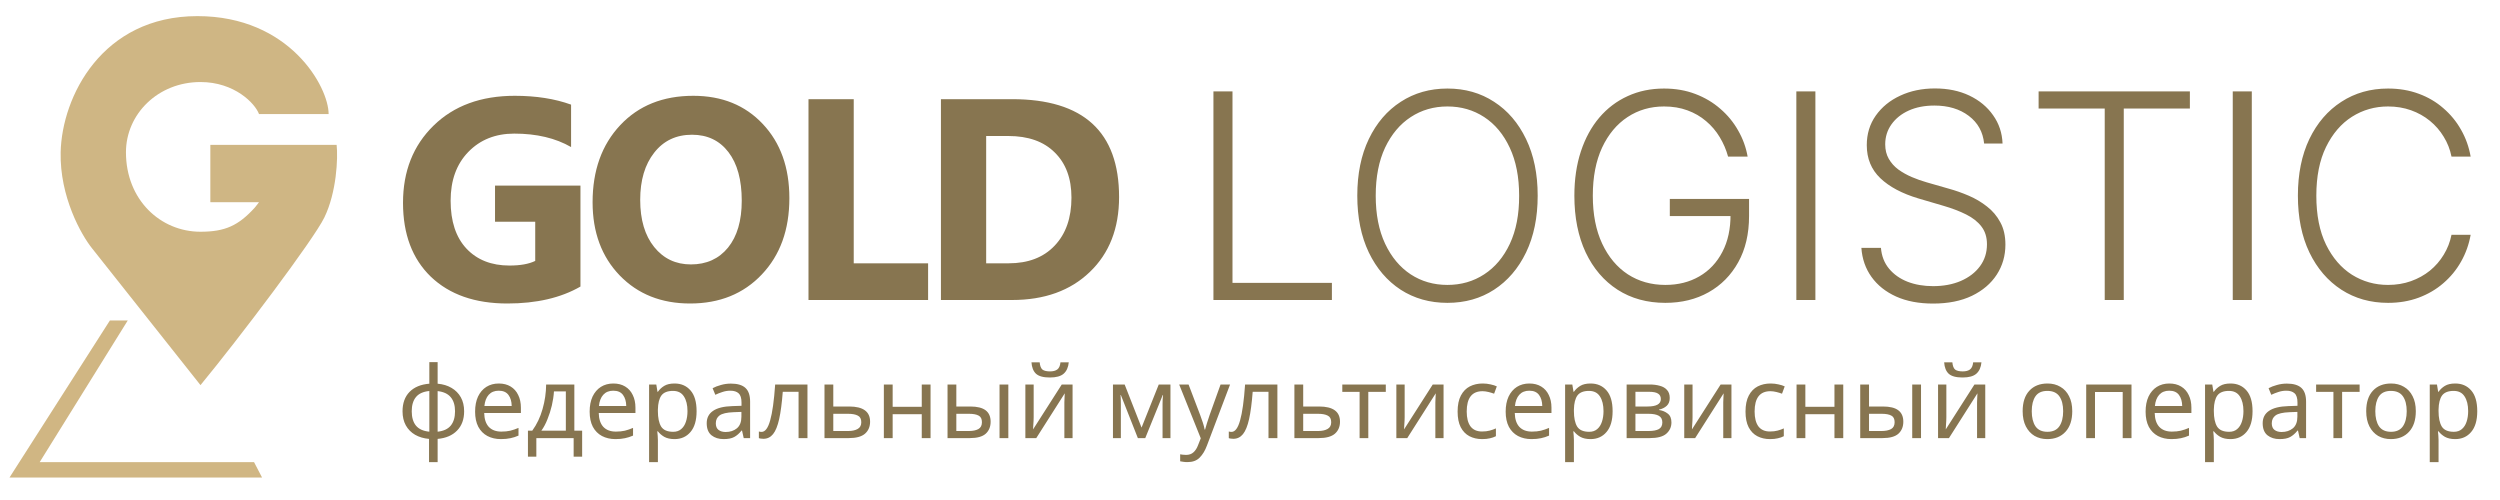
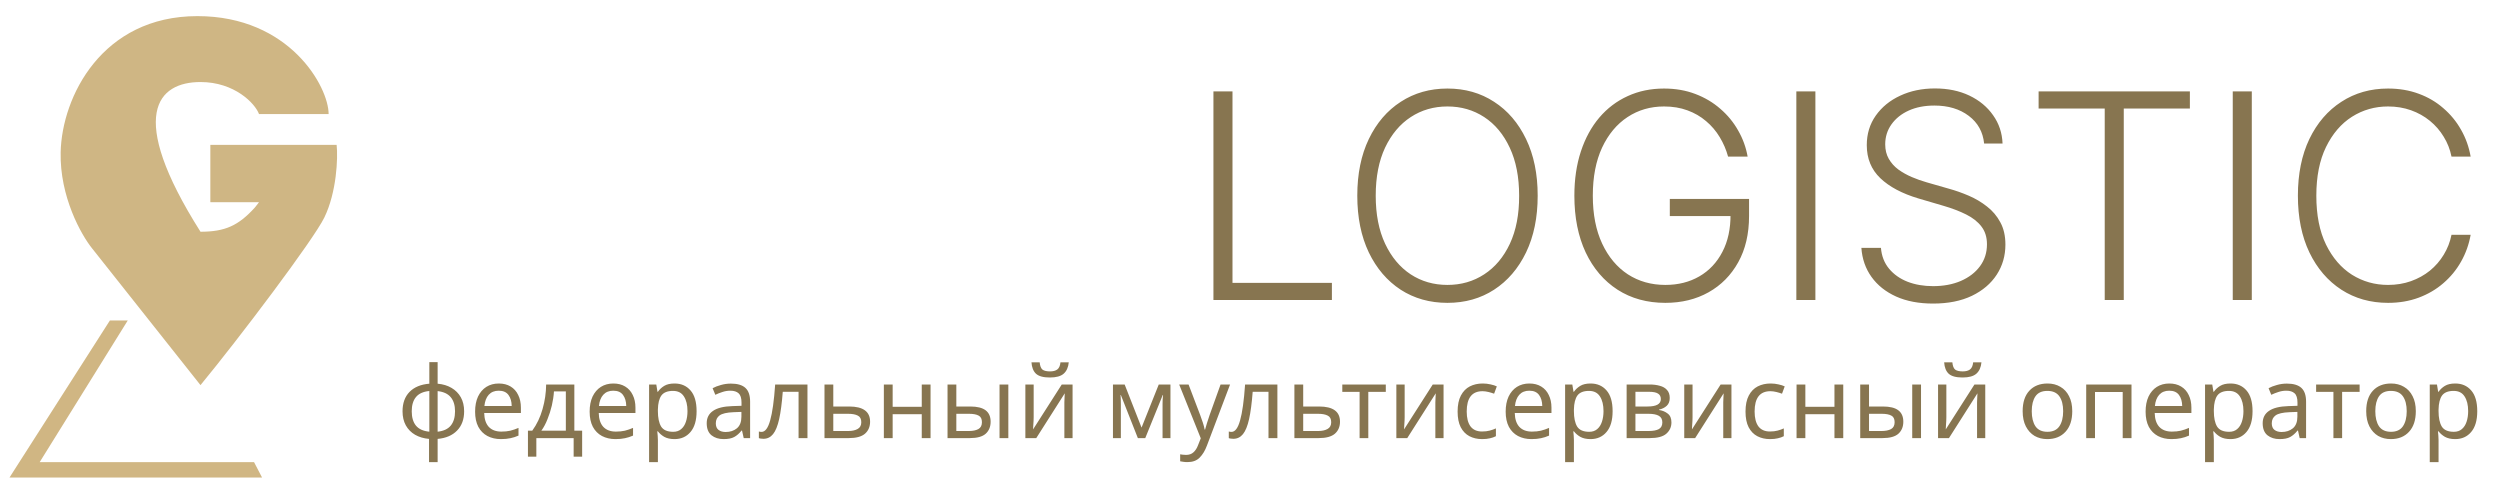
<svg xmlns="http://www.w3.org/2000/svg" width="225" height="45" viewBox="0 0 225 45" fill="none">
  <path d="M3.571 41.592L11.499 28.84H9.892L0.854 42.978H23.586L22.865 41.592H3.571Z" fill="#D0B683" />
-   <path d="M8.287 22.353L18.044 34.661C21.519 30.448 28.213 21.58 29.188 19.581C30.297 17.308 30.427 14.221 30.297 13.039H18.931V18.195H23.311C23.311 18.195 23.031 18.576 22.923 18.694C21.457 20.302 20.262 20.856 18.044 20.856C14.434 20.856 11.336 17.979 11.336 13.704C11.336 10.267 14.219 7.383 18.044 7.383C21.105 7.383 22.96 9.306 23.311 10.267H29.576C29.576 7.827 26.084 1.451 17.767 1.451C9.174 1.451 5.57 8.714 5.459 13.704C5.37 17.696 7.307 21.133 8.287 22.353Z" fill="#CFB684" />
-   <path d="M52.241 25.79C50.476 26.807 48.283 27.315 45.661 27.315C42.754 27.315 40.46 26.513 38.779 24.908C37.107 23.294 36.271 21.076 36.271 18.252C36.271 15.412 37.187 13.097 39.019 11.307C40.85 9.517 43.287 8.622 46.329 8.622C48.245 8.622 49.934 8.887 51.397 9.416V13.235C50.002 12.429 48.296 12.025 46.279 12.025C44.59 12.025 43.212 12.576 42.145 13.677C41.086 14.769 40.556 16.231 40.556 18.063C40.556 19.92 41.031 21.357 41.981 22.374C42.939 23.391 44.229 23.899 45.85 23.899C46.825 23.899 47.598 23.761 48.17 23.483V19.954H44.552V16.702H52.241V25.79ZM62.106 27.315C59.517 27.315 57.408 26.475 55.778 24.794C54.148 23.105 53.333 20.908 53.333 18.202C53.333 15.345 54.16 13.034 55.816 11.269C57.471 9.504 59.665 8.622 62.396 8.622C64.975 8.622 67.059 9.467 68.648 11.156C70.244 12.845 71.043 15.072 71.043 17.836C71.043 20.677 70.215 22.966 68.559 24.706C66.912 26.445 64.761 27.315 62.106 27.315ZM62.282 12.126C60.854 12.126 59.719 12.664 58.879 13.74C58.038 14.807 57.618 16.223 57.618 17.988C57.618 19.777 58.038 21.193 58.879 22.235C59.719 23.277 60.82 23.798 62.181 23.798C63.585 23.798 64.698 23.294 65.522 22.286C66.345 21.269 66.757 19.861 66.757 18.063C66.757 16.189 66.358 14.731 65.559 13.689C64.761 12.647 63.669 12.126 62.282 12.126ZM83.529 27H72.764V8.925H76.836V23.698H83.529V27ZM84.684 27V8.925H91.087C97.507 8.925 100.717 11.861 100.717 17.735C100.717 20.55 99.839 22.798 98.083 24.479C96.335 26.16 94.003 27 91.087 27H84.684ZM88.755 12.24V23.698H90.772C92.537 23.698 93.919 23.168 94.919 22.109C95.927 21.05 96.431 19.609 96.431 17.786C96.431 16.063 95.931 14.71 94.931 13.727C93.94 12.735 92.545 12.24 90.747 12.24H88.755Z" fill="#877550" />
+   <path d="M8.287 22.353L18.044 34.661C21.519 30.448 28.213 21.58 29.188 19.581C30.297 17.308 30.427 14.221 30.297 13.039H18.931V18.195H23.311C23.311 18.195 23.031 18.576 22.923 18.694C21.457 20.302 20.262 20.856 18.044 20.856C11.336 10.267 14.219 7.383 18.044 7.383C21.105 7.383 22.96 9.306 23.311 10.267H29.576C29.576 7.827 26.084 1.451 17.767 1.451C9.174 1.451 5.57 8.714 5.459 13.704C5.37 17.696 7.307 21.133 8.287 22.353Z" fill="#CFB684" />
  <path d="M109.209 27V8.226H110.924V25.46H119.871V27H109.209ZM138.391 17.613C138.391 19.568 138.043 21.27 137.346 22.719C136.649 24.161 135.69 25.28 134.467 26.074C133.251 26.863 131.852 27.257 130.269 27.257C128.686 27.257 127.283 26.863 126.061 26.074C124.845 25.28 123.888 24.161 123.192 22.719C122.501 21.27 122.156 19.568 122.156 17.613C122.156 15.657 122.501 13.958 123.192 12.516C123.888 11.067 124.848 9.949 126.07 9.161C127.292 8.366 128.692 7.969 130.269 7.969C131.852 7.969 133.251 8.366 134.467 9.161C135.69 9.949 136.649 11.067 137.346 12.516C138.043 13.958 138.391 15.657 138.391 17.613ZM136.722 17.613C136.722 15.932 136.441 14.493 135.879 13.295C135.317 12.091 134.55 11.171 133.578 10.536C132.606 9.9 131.503 9.582 130.269 9.582C129.04 9.582 127.94 9.9 126.969 10.536C125.997 11.171 125.227 12.088 124.658 13.286C124.096 14.484 123.815 15.926 123.815 17.613C123.815 19.293 124.096 20.733 124.658 21.93C125.221 23.128 125.988 24.048 126.959 24.69C127.931 25.326 129.034 25.643 130.269 25.643C131.503 25.643 132.606 25.326 133.578 24.69C134.556 24.054 135.326 23.137 135.888 21.94C136.45 20.736 136.729 19.293 136.722 17.613ZM155.527 14.093C155.356 13.469 155.105 12.886 154.775 12.342C154.445 11.792 154.035 11.312 153.547 10.902C153.064 10.487 152.505 10.163 151.869 9.931C151.239 9.698 150.537 9.582 149.761 9.582C148.538 9.582 147.444 9.9 146.479 10.536C145.513 11.171 144.749 12.088 144.187 13.286C143.631 14.484 143.353 15.926 143.353 17.613C143.353 19.293 143.634 20.733 144.196 21.93C144.758 23.128 145.528 24.048 146.506 24.69C147.49 25.326 148.615 25.643 149.88 25.643C151.035 25.643 152.055 25.387 152.942 24.873C153.828 24.36 154.518 23.627 155.013 22.673C155.514 21.72 155.759 20.586 155.747 19.272L156.297 19.446H150.283V17.906H157.415V19.446C157.415 21.047 157.091 22.432 156.443 23.599C155.796 24.766 154.906 25.668 153.776 26.303C152.645 26.939 151.346 27.257 149.88 27.257C148.242 27.257 146.809 26.863 145.58 26.074C144.352 25.28 143.395 24.161 142.711 22.719C142.033 21.27 141.693 19.568 141.693 17.613C141.693 16.14 141.889 14.811 142.28 13.625C142.671 12.439 143.224 11.425 143.939 10.582C144.66 9.738 145.513 9.093 146.497 8.647C147.481 8.195 148.569 7.969 149.761 7.969C150.787 7.969 151.725 8.131 152.575 8.455C153.43 8.779 154.182 9.225 154.83 9.793C155.484 10.355 156.019 11.006 156.434 11.746C156.856 12.479 157.14 13.261 157.287 14.093H155.527ZM163.385 8.226V27H161.671V8.226H163.385ZM178.571 12.919C178.467 11.874 178.005 11.043 177.187 10.426C176.368 9.808 175.338 9.5 174.097 9.5C173.223 9.5 172.453 9.649 171.787 9.949C171.127 10.248 170.608 10.664 170.229 11.196C169.856 11.721 169.669 12.32 169.669 12.992C169.669 13.488 169.776 13.921 169.99 14.294C170.204 14.667 170.491 14.988 170.852 15.257C171.219 15.52 171.622 15.746 172.062 15.935C172.508 16.125 172.957 16.284 173.41 16.412L175.39 16.98C175.989 17.145 176.588 17.356 177.187 17.613C177.785 17.869 178.332 18.193 178.827 18.584C179.329 18.97 179.729 19.443 180.028 20.005C180.334 20.562 180.487 21.231 180.487 22.013C180.487 23.015 180.227 23.917 179.708 24.717C179.188 25.518 178.442 26.154 177.471 26.624C176.499 27.089 175.335 27.321 173.978 27.321C172.701 27.321 171.591 27.11 170.65 26.688C169.709 26.261 168.97 25.671 168.432 24.919C167.894 24.167 167.592 23.296 167.524 22.306H169.284C169.346 23.046 169.59 23.672 170.018 24.186C170.446 24.699 171.002 25.09 171.686 25.359C172.371 25.622 173.135 25.753 173.978 25.753C174.913 25.753 175.744 25.597 176.472 25.286C177.205 24.968 177.779 24.528 178.195 23.966C178.617 23.397 178.827 22.737 178.827 21.985C178.827 21.35 178.662 20.818 178.332 20.39C178.002 19.956 177.541 19.593 176.948 19.299C176.362 19.006 175.68 18.746 174.904 18.52L172.658 17.86C171.185 17.42 170.042 16.812 169.229 16.036C168.417 15.26 168.01 14.27 168.01 13.066C168.01 12.057 168.279 11.171 168.817 10.407C169.361 9.637 170.094 9.038 171.017 8.611C171.946 8.177 172.988 7.96 174.143 7.96C175.31 7.96 176.343 8.174 177.242 8.601C178.14 9.029 178.852 9.619 179.378 10.371C179.909 11.116 180.193 11.966 180.23 12.919H178.571ZM183.475 9.766V8.226H197.089V9.766H191.139V27H189.425V9.766H183.475ZM202.662 8.226V27H200.948V8.226H202.662ZM222.358 14.093H220.635C220.506 13.451 220.274 12.858 219.938 12.314C219.608 11.764 219.192 11.284 218.691 10.875C218.19 10.465 217.622 10.148 216.986 9.921C216.35 9.695 215.663 9.582 214.923 9.582C213.738 9.582 212.656 9.891 211.678 10.508C210.707 11.125 209.927 12.033 209.341 13.231C208.76 14.423 208.47 15.883 208.47 17.613C208.47 19.355 208.76 20.821 209.341 22.013C209.927 23.205 210.707 24.109 211.678 24.727C212.656 25.338 213.738 25.643 214.923 25.643C215.663 25.643 216.35 25.53 216.986 25.304C217.622 25.078 218.19 24.763 218.691 24.36C219.192 23.95 219.608 23.471 219.938 22.921C220.274 22.371 220.506 21.775 220.635 21.133H222.358C222.205 21.995 221.918 22.798 221.496 23.544C221.081 24.283 220.549 24.931 219.901 25.487C219.26 26.044 218.52 26.477 217.683 26.789C216.845 27.101 215.926 27.257 214.923 27.257C213.347 27.257 211.947 26.863 210.725 26.074C209.503 25.28 208.543 24.161 207.846 22.719C207.156 21.277 206.81 19.575 206.81 17.613C206.81 15.651 207.156 13.949 207.846 12.507C208.543 11.064 209.503 9.949 210.725 9.161C211.947 8.366 213.347 7.969 214.923 7.969C215.926 7.969 216.845 8.125 217.683 8.436C218.52 8.742 219.26 9.176 219.901 9.738C220.549 10.294 221.081 10.942 221.496 11.682C221.918 12.421 222.205 13.225 222.358 14.093Z" fill="#877550" />
  <path d="M39.387 34.533C39.867 34.575 40.284 34.701 40.638 34.911C40.998 35.121 41.277 35.403 41.475 35.757C41.673 36.111 41.772 36.531 41.772 37.017C41.772 37.743 41.559 38.322 41.133 38.754C40.713 39.186 40.131 39.435 39.387 39.501V41.589H38.613V39.501C38.139 39.459 37.722 39.336 37.362 39.132C37.002 38.922 36.723 38.64 36.525 38.286C36.327 37.926 36.228 37.503 36.228 37.017C36.228 36.285 36.438 35.703 36.858 35.271C37.284 34.839 37.878 34.593 38.64 34.533V32.589H39.387V34.533ZM38.64 35.19C38.088 35.244 37.686 35.427 37.434 35.739C37.182 36.045 37.056 36.471 37.056 37.017C37.056 37.563 37.182 37.992 37.434 38.304C37.692 38.616 38.094 38.799 38.64 38.853V35.19ZM39.387 38.853C39.927 38.793 40.323 38.607 40.575 38.295C40.827 37.983 40.953 37.557 40.953 37.017C40.953 36.477 40.824 36.054 40.566 35.748C40.314 35.442 39.921 35.259 39.387 35.199V38.853ZM44.892 34.515C45.306 34.515 45.66 34.605 45.954 34.785C46.254 34.965 46.482 35.22 46.638 35.55C46.8 35.874 46.881 36.255 46.881 36.693V37.17H43.578C43.59 37.716 43.728 38.133 43.992 38.421C44.262 38.703 44.637 38.844 45.117 38.844C45.423 38.844 45.693 38.817 45.927 38.763C46.167 38.703 46.413 38.619 46.665 38.511V39.204C46.419 39.312 46.176 39.39 45.936 39.438C45.696 39.492 45.411 39.519 45.081 39.519C44.625 39.519 44.22 39.426 43.866 39.24C43.518 39.054 43.245 38.778 43.047 38.412C42.855 38.04 42.759 37.587 42.759 37.053C42.759 36.525 42.846 36.072 43.02 35.694C43.2 35.316 43.449 35.025 43.767 34.821C44.091 34.617 44.466 34.515 44.892 34.515ZM44.883 35.163C44.505 35.163 44.205 35.286 43.983 35.532C43.767 35.772 43.638 36.108 43.596 36.54H46.053C46.047 36.132 45.951 35.802 45.765 35.55C45.579 35.292 45.285 35.163 44.883 35.163ZM51.691 34.605V38.763H52.393V41.103H51.628V39.429H48.271V41.103H47.515V38.763H47.902C48.316 38.193 48.625 37.545 48.829 36.819C49.039 36.087 49.147 35.349 49.153 34.605H51.691ZM49.855 35.226C49.831 35.634 49.768 36.057 49.666 36.495C49.564 36.927 49.432 37.341 49.27 37.737C49.114 38.133 48.931 38.475 48.721 38.763H50.926V35.226H49.855ZM55.201 34.515C55.615 34.515 55.969 34.605 56.263 34.785C56.563 34.965 56.791 35.22 56.947 35.55C57.109 35.874 57.19 36.255 57.19 36.693V37.17H53.887C53.899 37.716 54.037 38.133 54.301 38.421C54.571 38.703 54.946 38.844 55.426 38.844C55.732 38.844 56.002 38.817 56.236 38.763C56.476 38.703 56.722 38.619 56.974 38.511V39.204C56.728 39.312 56.485 39.39 56.245 39.438C56.005 39.492 55.72 39.519 55.39 39.519C54.934 39.519 54.529 39.426 54.175 39.24C53.827 39.054 53.554 38.778 53.356 38.412C53.164 38.04 53.068 37.587 53.068 37.053C53.068 36.525 53.155 36.072 53.329 35.694C53.509 35.316 53.758 35.025 54.076 34.821C54.4 34.617 54.775 34.515 55.201 34.515ZM55.192 35.163C54.814 35.163 54.514 35.286 54.292 35.532C54.076 35.772 53.947 36.108 53.905 36.54H56.362C56.356 36.132 56.26 35.802 56.074 35.55C55.888 35.292 55.594 35.163 55.192 35.163ZM60.713 34.515C61.307 34.515 61.784 34.722 62.144 35.136C62.51 35.55 62.693 36.174 62.693 37.008C62.693 37.83 62.51 38.454 62.144 38.88C61.784 39.306 61.304 39.519 60.704 39.519C60.332 39.519 60.023 39.45 59.777 39.312C59.537 39.168 59.348 39.003 59.21 38.817H59.156C59.168 38.919 59.18 39.048 59.192 39.204C59.204 39.36 59.21 39.495 59.21 39.609V41.589H58.418V34.605H59.066L59.174 35.262H59.21C59.354 35.052 59.543 34.875 59.777 34.731C60.011 34.587 60.323 34.515 60.713 34.515ZM60.569 35.181C60.077 35.181 59.729 35.319 59.525 35.595C59.327 35.871 59.222 36.291 59.21 36.855V37.008C59.21 37.602 59.306 38.061 59.498 38.385C59.696 38.703 60.059 38.862 60.587 38.862C60.881 38.862 61.121 38.781 61.307 38.619C61.499 38.457 61.64 38.238 61.73 37.962C61.826 37.68 61.874 37.359 61.874 36.999C61.874 36.447 61.766 36.006 61.55 35.676C61.34 35.346 61.013 35.181 60.569 35.181ZM65.782 34.524C66.37 34.524 66.805 34.653 67.087 34.911C67.369 35.169 67.51 35.58 67.51 36.144V39.429H66.934L66.781 38.745H66.745C66.535 39.009 66.313 39.204 66.079 39.33C65.851 39.456 65.533 39.519 65.125 39.519C64.687 39.519 64.324 39.405 64.036 39.177C63.748 38.943 63.604 38.58 63.604 38.088C63.604 37.608 63.793 37.239 64.171 36.981C64.549 36.717 65.131 36.573 65.917 36.549L66.736 36.522V36.234C66.736 35.832 66.649 35.553 66.475 35.397C66.301 35.241 66.055 35.163 65.737 35.163C65.485 35.163 65.245 35.202 65.017 35.28C64.789 35.352 64.576 35.436 64.378 35.532L64.135 34.938C64.345 34.824 64.594 34.728 64.882 34.65C65.17 34.566 65.47 34.524 65.782 34.524ZM66.016 37.098C65.416 37.122 64.999 37.218 64.765 37.386C64.537 37.554 64.423 37.791 64.423 38.097C64.423 38.367 64.504 38.565 64.666 38.691C64.834 38.817 65.047 38.88 65.305 38.88C65.713 38.88 66.052 38.769 66.322 38.547C66.592 38.319 66.727 37.971 66.727 37.503V37.071L66.016 37.098ZM72.672 39.429H71.871V35.262H70.449C70.371 36.276 70.263 37.095 70.125 37.719C69.987 38.337 69.804 38.787 69.576 39.069C69.348 39.351 69.06 39.492 68.712 39.492C68.634 39.492 68.556 39.486 68.478 39.474C68.406 39.468 68.346 39.453 68.298 39.429V38.835C68.334 38.847 68.373 38.856 68.415 38.862C68.457 38.868 68.499 38.871 68.541 38.871C68.865 38.871 69.123 38.526 69.315 37.836C69.513 37.146 69.663 36.069 69.765 34.605H72.672V39.429ZM76.427 36.585C77.68 36.585 78.308 37.041 78.308 37.953C78.308 38.403 78.154 38.763 77.849 39.033C77.543 39.297 77.056 39.429 76.391 39.429H74.204V34.605H74.996V36.585H76.427ZM77.516 37.998C77.516 37.704 77.41 37.506 77.201 37.404C76.996 37.296 76.709 37.242 76.337 37.242H74.996V38.79H76.355C76.691 38.79 76.966 38.73 77.183 38.61C77.404 38.49 77.516 38.286 77.516 37.998ZM80.339 34.605V36.612H82.958V34.605H83.75V39.429H82.958V37.278H80.339V39.429H79.547V34.605H80.339ZM85.278 39.429V34.605H86.07V36.585H87.321C87.945 36.585 88.407 36.699 88.707 36.927C89.007 37.155 89.157 37.497 89.157 37.953C89.157 38.403 89.01 38.763 88.716 39.033C88.422 39.297 87.945 39.429 87.285 39.429H85.278ZM89.958 39.429V34.605H90.75V39.429H89.958ZM87.213 38.79C87.555 38.79 87.834 38.733 88.05 38.619C88.266 38.499 88.374 38.292 88.374 37.998C88.374 37.704 88.275 37.506 88.077 37.404C87.879 37.296 87.594 37.242 87.222 37.242H86.07V38.79H87.213ZM96.189 32.607C96.147 33.057 95.994 33.399 95.73 33.633C95.472 33.861 95.058 33.975 94.488 33.975C93.9 33.975 93.483 33.861 93.237 33.633C92.997 33.405 92.862 33.063 92.832 32.607H93.57C93.6 32.931 93.684 33.15 93.822 33.264C93.966 33.372 94.194 33.426 94.506 33.426C94.782 33.426 94.998 33.369 95.154 33.255C95.316 33.135 95.412 32.919 95.442 32.607H96.189ZM93.03 37.548C93.03 37.62 93.027 37.728 93.021 37.872C93.015 38.016 93.006 38.16 92.994 38.304C92.988 38.448 92.982 38.562 92.976 38.646L95.559 34.605H96.531V39.429H95.793V36.585C95.793 36.489 95.793 36.363 95.793 36.207C95.799 36.051 95.805 35.898 95.811 35.748C95.817 35.592 95.823 35.475 95.829 35.397L93.264 39.429H92.283V34.605H93.03V37.548ZM105.341 34.605V39.429H104.63V36.351C104.63 36.225 104.633 36.093 104.639 35.955C104.651 35.817 104.663 35.682 104.675 35.55H104.648L103.073 39.429H102.407L100.877 35.55H100.85C100.868 35.82 100.877 36.096 100.877 36.378V39.429H100.166V34.605H101.219L102.74 38.484L104.288 34.605H105.341ZM106.125 34.605H106.971L108.015 37.35C108.105 37.59 108.186 37.821 108.258 38.043C108.33 38.259 108.384 38.466 108.42 38.664H108.456C108.492 38.514 108.549 38.319 108.627 38.079C108.705 37.833 108.786 37.587 108.87 37.341L109.851 34.605H110.706L108.627 40.095C108.459 40.551 108.24 40.914 107.97 41.184C107.706 41.454 107.34 41.589 106.872 41.589C106.728 41.589 106.602 41.58 106.494 41.562C106.386 41.55 106.293 41.535 106.215 41.517V40.887C106.281 40.899 106.359 40.911 106.449 40.923C106.545 40.935 106.644 40.941 106.746 40.941C107.022 40.941 107.244 40.863 107.412 40.707C107.586 40.551 107.721 40.344 107.817 40.086L108.069 39.447L106.125 34.605ZM114.965 39.429H114.164V35.262H112.742C112.664 36.276 112.556 37.095 112.418 37.719C112.28 38.337 112.097 38.787 111.869 39.069C111.641 39.351 111.353 39.492 111.005 39.492C110.927 39.492 110.849 39.486 110.771 39.474C110.699 39.468 110.639 39.453 110.591 39.429V38.835C110.627 38.847 110.666 38.856 110.708 38.862C110.75 38.868 110.792 38.871 110.834 38.871C111.158 38.871 111.416 38.526 111.608 37.836C111.806 37.146 111.956 36.069 112.058 34.605H114.965V39.429ZM118.719 36.585C119.973 36.585 120.6 37.041 120.6 37.953C120.6 38.403 120.447 38.763 120.141 39.033C119.835 39.297 119.349 39.429 118.683 39.429H116.496V34.605H117.288V36.585H118.719ZM119.808 37.998C119.808 37.704 119.703 37.506 119.493 37.404C119.289 37.296 119.001 37.242 118.629 37.242H117.288V38.79H118.647C118.983 38.79 119.259 38.73 119.475 38.61C119.697 38.49 119.808 38.286 119.808 37.998ZM124.722 35.271H123.147V39.429H122.364V35.271H120.807V34.605H124.722V35.271ZM126.419 37.548C126.419 37.62 126.416 37.728 126.41 37.872C126.404 38.016 126.395 38.16 126.383 38.304C126.377 38.448 126.371 38.562 126.365 38.646L128.948 34.605H129.92V39.429H129.182V36.585C129.182 36.489 129.182 36.363 129.182 36.207C129.188 36.051 129.194 35.898 129.2 35.748C129.206 35.592 129.212 35.475 129.218 35.397L126.653 39.429H125.672V34.605H126.419V37.548ZM133.39 39.519C132.964 39.519 132.583 39.432 132.247 39.258C131.917 39.084 131.656 38.814 131.464 38.448C131.278 38.082 131.185 37.614 131.185 37.044C131.185 36.45 131.284 35.967 131.482 35.595C131.68 35.223 131.947 34.95 132.283 34.776C132.625 34.602 133.012 34.515 133.444 34.515C133.69 34.515 133.927 34.542 134.155 34.596C134.383 34.644 134.569 34.704 134.713 34.776L134.47 35.433C134.326 35.379 134.158 35.328 133.966 35.28C133.774 35.232 133.594 35.208 133.426 35.208C132.478 35.208 132.004 35.817 132.004 37.035C132.004 37.617 132.118 38.064 132.346 38.376C132.58 38.682 132.925 38.835 133.381 38.835C133.645 38.835 133.876 38.808 134.074 38.754C134.278 38.7 134.464 38.634 134.632 38.556V39.258C134.47 39.342 134.29 39.405 134.092 39.447C133.9 39.495 133.666 39.519 133.39 39.519ZM137.643 34.515C138.057 34.515 138.411 34.605 138.705 34.785C139.005 34.965 139.233 35.22 139.389 35.55C139.551 35.874 139.632 36.255 139.632 36.693V37.17H136.329C136.341 37.716 136.479 38.133 136.743 38.421C137.013 38.703 137.388 38.844 137.868 38.844C138.174 38.844 138.444 38.817 138.678 38.763C138.918 38.703 139.164 38.619 139.416 38.511V39.204C139.17 39.312 138.927 39.39 138.687 39.438C138.447 39.492 138.162 39.519 137.832 39.519C137.376 39.519 136.971 39.426 136.617 39.24C136.269 39.054 135.996 38.778 135.798 38.412C135.606 38.04 135.51 37.587 135.51 37.053C135.51 36.525 135.597 36.072 135.771 35.694C135.951 35.316 136.2 35.025 136.518 34.821C136.842 34.617 137.217 34.515 137.643 34.515ZM137.634 35.163C137.256 35.163 136.956 35.286 136.734 35.532C136.518 35.772 136.389 36.108 136.347 36.54H138.804C138.798 36.132 138.702 35.802 138.516 35.55C138.33 35.292 138.036 35.163 137.634 35.163ZM143.155 34.515C143.749 34.515 144.226 34.722 144.586 35.136C144.952 35.55 145.135 36.174 145.135 37.008C145.135 37.83 144.952 38.454 144.586 38.88C144.226 39.306 143.746 39.519 143.146 39.519C142.774 39.519 142.465 39.45 142.219 39.312C141.979 39.168 141.79 39.003 141.652 38.817H141.598C141.61 38.919 141.622 39.048 141.634 39.204C141.646 39.36 141.652 39.495 141.652 39.609V41.589H140.86V34.605H141.508L141.616 35.262H141.652C141.796 35.052 141.985 34.875 142.219 34.731C142.453 34.587 142.765 34.515 143.155 34.515ZM143.011 35.181C142.519 35.181 142.171 35.319 141.967 35.595C141.769 35.871 141.664 36.291 141.652 36.855V37.008C141.652 37.602 141.748 38.061 141.94 38.385C142.138 38.703 142.501 38.862 143.029 38.862C143.323 38.862 143.563 38.781 143.749 38.619C143.941 38.457 144.082 38.238 144.172 37.962C144.268 37.68 144.316 37.359 144.316 36.999C144.316 36.447 144.208 36.006 143.992 35.676C143.782 35.346 143.455 35.181 143.011 35.181ZM150.276 35.82C150.276 36.12 150.186 36.354 150.006 36.522C149.826 36.69 149.595 36.804 149.313 36.864V36.9C149.613 36.942 149.874 37.05 150.096 37.224C150.318 37.392 150.429 37.656 150.429 38.016C150.429 38.424 150.276 38.763 149.97 39.033C149.67 39.297 149.172 39.429 148.476 39.429H146.397V34.605H148.467C148.809 34.605 149.115 34.644 149.385 34.722C149.661 34.794 149.877 34.92 150.033 35.1C150.195 35.274 150.276 35.514 150.276 35.82ZM149.475 35.919C149.475 35.691 149.391 35.526 149.223 35.424C149.061 35.316 148.794 35.262 148.422 35.262H147.189V36.585H148.278C149.076 36.585 149.475 36.363 149.475 35.919ZM149.61 38.016C149.61 37.74 149.505 37.542 149.295 37.422C149.085 37.302 148.776 37.242 148.368 37.242H147.189V38.79H148.386C148.782 38.79 149.085 38.733 149.295 38.619C149.505 38.499 149.61 38.298 149.61 38.016ZM152.329 37.548C152.329 37.62 152.326 37.728 152.32 37.872C152.314 38.016 152.305 38.16 152.293 38.304C152.287 38.448 152.281 38.562 152.275 38.646L154.858 34.605H155.83V39.429H155.092V36.585C155.092 36.489 155.092 36.363 155.092 36.207C155.098 36.051 155.104 35.898 155.11 35.748C155.116 35.592 155.122 35.475 155.128 35.397L152.563 39.429H151.582V34.605H152.329V37.548ZM159.301 39.519C158.875 39.519 158.494 39.432 158.158 39.258C157.828 39.084 157.567 38.814 157.375 38.448C157.189 38.082 157.096 37.614 157.096 37.044C157.096 36.45 157.195 35.967 157.393 35.595C157.591 35.223 157.858 34.95 158.194 34.776C158.536 34.602 158.923 34.515 159.355 34.515C159.601 34.515 159.838 34.542 160.066 34.596C160.294 34.644 160.48 34.704 160.624 34.776L160.381 35.433C160.237 35.379 160.069 35.328 159.877 35.28C159.685 35.232 159.505 35.208 159.337 35.208C158.389 35.208 157.915 35.817 157.915 37.035C157.915 37.617 158.029 38.064 158.257 38.376C158.491 38.682 158.836 38.835 159.292 38.835C159.556 38.835 159.787 38.808 159.985 38.754C160.189 38.7 160.375 38.634 160.543 38.556V39.258C160.381 39.342 160.201 39.405 160.003 39.447C159.811 39.495 159.577 39.519 159.301 39.519ZM162.482 34.605V36.612H165.101V34.605H165.893V39.429H165.101V37.278H162.482V39.429H161.69V34.605H162.482ZM167.42 39.429V34.605H168.212V36.585H169.463C170.087 36.585 170.549 36.699 170.849 36.927C171.149 37.155 171.299 37.497 171.299 37.953C171.299 38.403 171.152 38.763 170.858 39.033C170.564 39.297 170.087 39.429 169.427 39.429H167.42ZM172.1 39.429V34.605H172.892V39.429H172.1ZM169.355 38.79C169.697 38.79 169.976 38.733 170.192 38.619C170.408 38.499 170.516 38.292 170.516 37.998C170.516 37.704 170.417 37.506 170.219 37.404C170.021 37.296 169.736 37.242 169.364 37.242H168.212V38.79H169.355ZM178.331 32.607C178.289 33.057 178.136 33.399 177.872 33.633C177.614 33.861 177.2 33.975 176.63 33.975C176.042 33.975 175.625 33.861 175.379 33.633C175.139 33.405 175.004 33.063 174.974 32.607H175.712C175.742 32.931 175.826 33.15 175.964 33.264C176.108 33.372 176.336 33.426 176.648 33.426C176.924 33.426 177.14 33.369 177.296 33.255C177.458 33.135 177.554 32.919 177.584 32.607H178.331ZM175.172 37.548C175.172 37.62 175.169 37.728 175.163 37.872C175.157 38.016 175.148 38.16 175.136 38.304C175.13 38.448 175.124 38.562 175.118 38.646L177.701 34.605H178.673V39.429H177.935V36.585C177.935 36.489 177.935 36.363 177.935 36.207C177.941 36.051 177.947 35.898 177.953 35.748C177.959 35.592 177.965 35.475 177.971 35.397L175.406 39.429H174.425V34.605H175.172V37.548ZM186.503 37.008C186.503 37.806 186.299 38.424 185.891 38.862C185.489 39.3 184.943 39.519 184.253 39.519C183.827 39.519 183.446 39.423 183.11 39.231C182.78 39.033 182.519 38.748 182.327 38.376C182.135 37.998 182.039 37.542 182.039 37.008C182.039 36.21 182.24 35.595 182.642 35.163C183.044 34.731 183.59 34.515 184.28 34.515C184.718 34.515 185.102 34.614 185.432 34.812C185.768 35.004 186.029 35.286 186.215 35.658C186.407 36.024 186.503 36.474 186.503 37.008ZM182.858 37.008C182.858 37.578 182.969 38.031 183.191 38.367C183.419 38.697 183.779 38.862 184.271 38.862C184.757 38.862 185.114 38.697 185.342 38.367C185.57 38.031 185.684 37.578 185.684 37.008C185.684 36.438 185.57 35.991 185.342 35.667C185.114 35.343 184.754 35.181 184.262 35.181C183.77 35.181 183.413 35.343 183.191 35.667C182.969 35.991 182.858 36.438 182.858 37.008ZM191.835 34.605V39.429H191.043V35.28H188.55V39.429H187.758V34.605H191.835ZM195.237 34.515C195.651 34.515 196.005 34.605 196.299 34.785C196.599 34.965 196.827 35.22 196.983 35.55C197.145 35.874 197.226 36.255 197.226 36.693V37.17H193.923C193.935 37.716 194.073 38.133 194.337 38.421C194.607 38.703 194.982 38.844 195.462 38.844C195.768 38.844 196.038 38.817 196.272 38.763C196.512 38.703 196.758 38.619 197.01 38.511V39.204C196.764 39.312 196.521 39.39 196.281 39.438C196.041 39.492 195.756 39.519 195.426 39.519C194.97 39.519 194.565 39.426 194.211 39.24C193.863 39.054 193.59 38.778 193.392 38.412C193.2 38.04 193.104 37.587 193.104 37.053C193.104 36.525 193.191 36.072 193.365 35.694C193.545 35.316 193.794 35.025 194.112 34.821C194.436 34.617 194.811 34.515 195.237 34.515ZM195.228 35.163C194.85 35.163 194.55 35.286 194.328 35.532C194.112 35.772 193.983 36.108 193.941 36.54H196.398C196.392 36.132 196.296 35.802 196.11 35.55C195.924 35.292 195.63 35.163 195.228 35.163ZM200.749 34.515C201.343 34.515 201.82 34.722 202.18 35.136C202.546 35.55 202.729 36.174 202.729 37.008C202.729 37.83 202.546 38.454 202.18 38.88C201.82 39.306 201.34 39.519 200.74 39.519C200.368 39.519 200.059 39.45 199.813 39.312C199.573 39.168 199.384 39.003 199.246 38.817H199.192C199.204 38.919 199.216 39.048 199.228 39.204C199.24 39.36 199.246 39.495 199.246 39.609V41.589H198.454V34.605H199.102L199.21 35.262H199.246C199.39 35.052 199.579 34.875 199.813 34.731C200.047 34.587 200.359 34.515 200.749 34.515ZM200.605 35.181C200.113 35.181 199.765 35.319 199.561 35.595C199.363 35.871 199.258 36.291 199.246 36.855V37.008C199.246 37.602 199.342 38.061 199.534 38.385C199.732 38.703 200.095 38.862 200.623 38.862C200.917 38.862 201.157 38.781 201.343 38.619C201.535 38.457 201.676 38.238 201.766 37.962C201.862 37.68 201.91 37.359 201.91 36.999C201.91 36.447 201.802 36.006 201.586 35.676C201.376 35.346 201.049 35.181 200.605 35.181ZM205.819 34.524C206.407 34.524 206.842 34.653 207.124 34.911C207.406 35.169 207.547 35.58 207.547 36.144V39.429H206.971L206.818 38.745H206.782C206.572 39.009 206.35 39.204 206.116 39.33C205.888 39.456 205.57 39.519 205.162 39.519C204.724 39.519 204.361 39.405 204.073 39.177C203.785 38.943 203.641 38.58 203.641 38.088C203.641 37.608 203.83 37.239 204.208 36.981C204.586 36.717 205.168 36.573 205.954 36.549L206.773 36.522V36.234C206.773 35.832 206.686 35.553 206.512 35.397C206.338 35.241 206.092 35.163 205.774 35.163C205.522 35.163 205.282 35.202 205.054 35.28C204.826 35.352 204.613 35.436 204.415 35.532L204.172 34.938C204.382 34.824 204.631 34.728 204.919 34.65C205.207 34.566 205.507 34.524 205.819 34.524ZM206.053 37.098C205.453 37.122 205.036 37.218 204.802 37.386C204.574 37.554 204.46 37.791 204.46 38.097C204.46 38.367 204.541 38.565 204.703 38.691C204.871 38.817 205.084 38.88 205.342 38.88C205.75 38.88 206.089 38.769 206.359 38.547C206.629 38.319 206.764 37.971 206.764 37.503V37.071L206.053 37.098ZM212.366 35.271H210.791V39.429H210.008V35.271H208.451V34.605H212.366V35.271ZM217.423 37.008C217.423 37.806 217.219 38.424 216.811 38.862C216.409 39.3 215.863 39.519 215.173 39.519C214.747 39.519 214.366 39.423 214.03 39.231C213.7 39.033 213.439 38.748 213.247 38.376C213.055 37.998 212.959 37.542 212.959 37.008C212.959 36.21 213.16 35.595 213.562 35.163C213.964 34.731 214.51 34.515 215.2 34.515C215.638 34.515 216.022 34.614 216.352 34.812C216.688 35.004 216.949 35.286 217.135 35.658C217.327 36.024 217.423 36.474 217.423 37.008ZM213.778 37.008C213.778 37.578 213.889 38.031 214.111 38.367C214.339 38.697 214.699 38.862 215.191 38.862C215.677 38.862 216.034 38.697 216.262 38.367C216.49 38.031 216.604 37.578 216.604 37.008C216.604 36.438 216.49 35.991 216.262 35.667C216.034 35.343 215.674 35.181 215.182 35.181C214.69 35.181 214.333 35.343 214.111 35.667C213.889 35.991 213.778 36.438 213.778 37.008ZM220.973 34.515C221.567 34.515 222.044 34.722 222.404 35.136C222.77 35.55 222.953 36.174 222.953 37.008C222.953 37.83 222.77 38.454 222.404 38.88C222.044 39.306 221.564 39.519 220.964 39.519C220.592 39.519 220.283 39.45 220.037 39.312C219.797 39.168 219.608 39.003 219.47 38.817H219.416C219.428 38.919 219.44 39.048 219.452 39.204C219.464 39.36 219.47 39.495 219.47 39.609V41.589H218.678V34.605H219.326L219.434 35.262H219.47C219.614 35.052 219.803 34.875 220.037 34.731C220.271 34.587 220.583 34.515 220.973 34.515ZM220.829 35.181C220.337 35.181 219.989 35.319 219.785 35.595C219.587 35.871 219.482 36.291 219.47 36.855V37.008C219.47 37.602 219.566 38.061 219.758 38.385C219.956 38.703 220.319 38.862 220.847 38.862C221.141 38.862 221.381 38.781 221.567 38.619C221.759 38.457 221.9 38.238 221.99 37.962C222.086 37.68 222.134 37.359 222.134 36.999C222.134 36.447 222.026 36.006 221.81 35.676C221.6 35.346 221.273 35.181 220.829 35.181Z" fill="#877550" />
</svg>